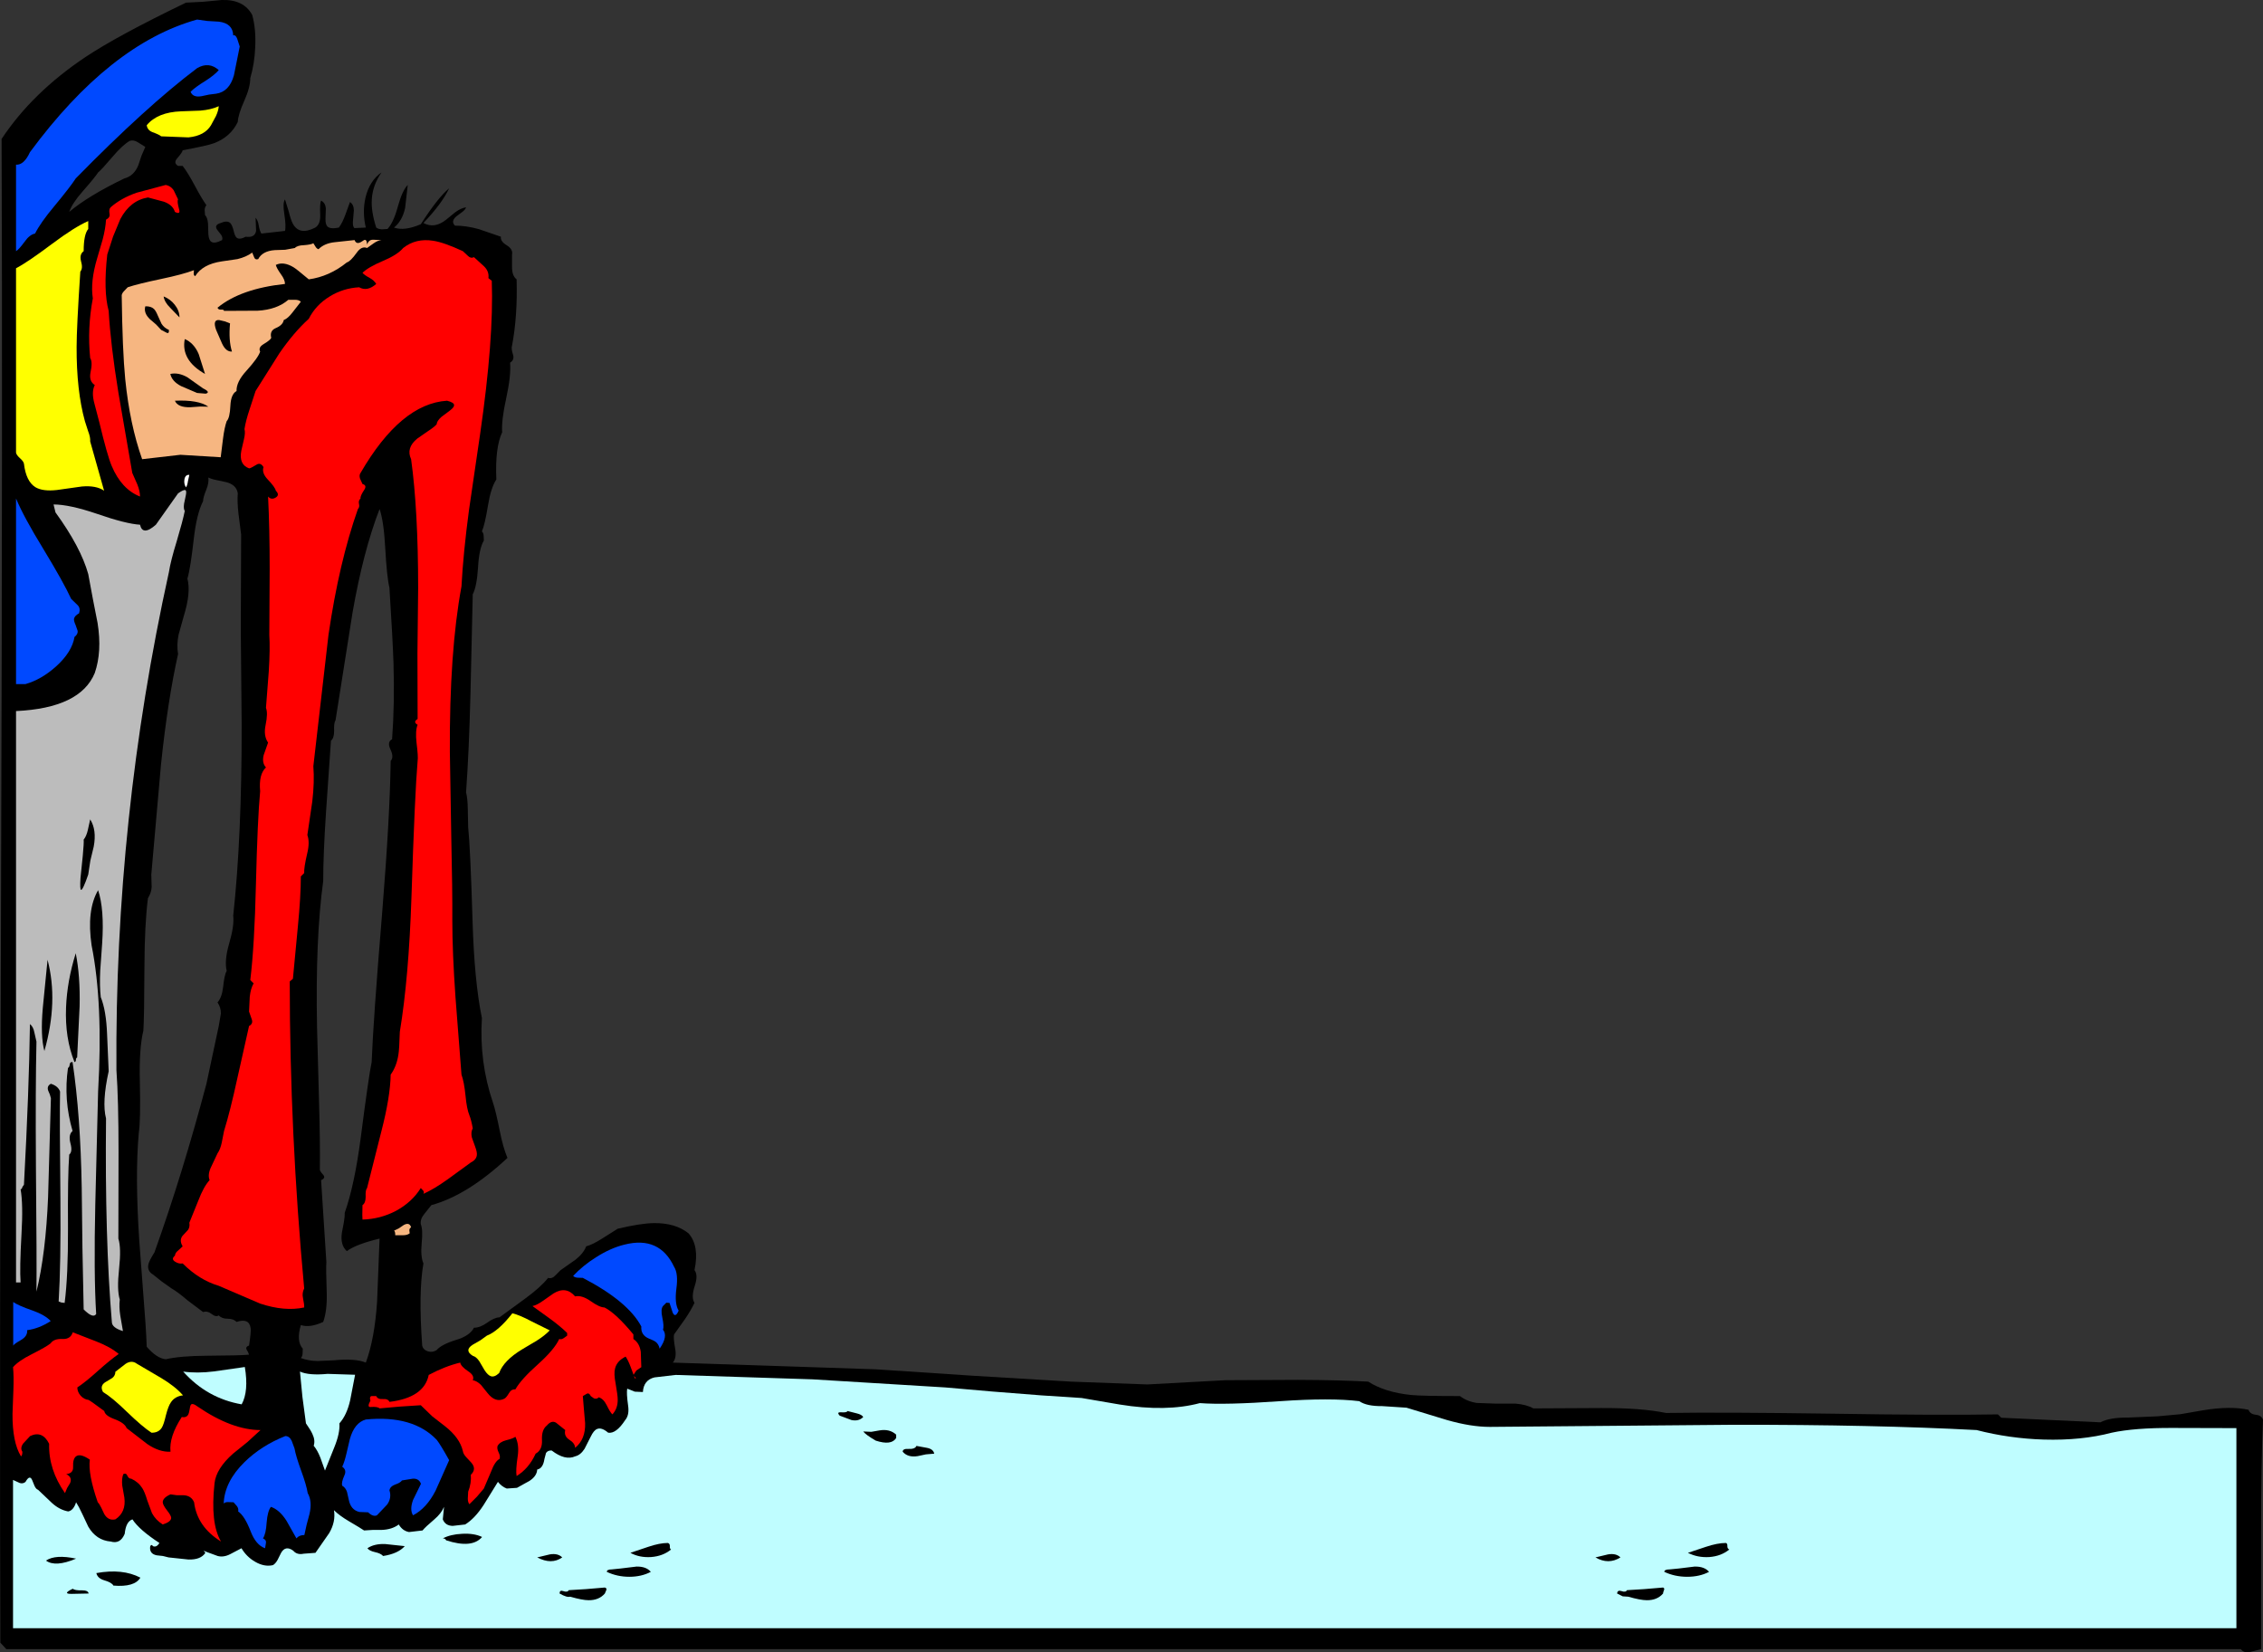
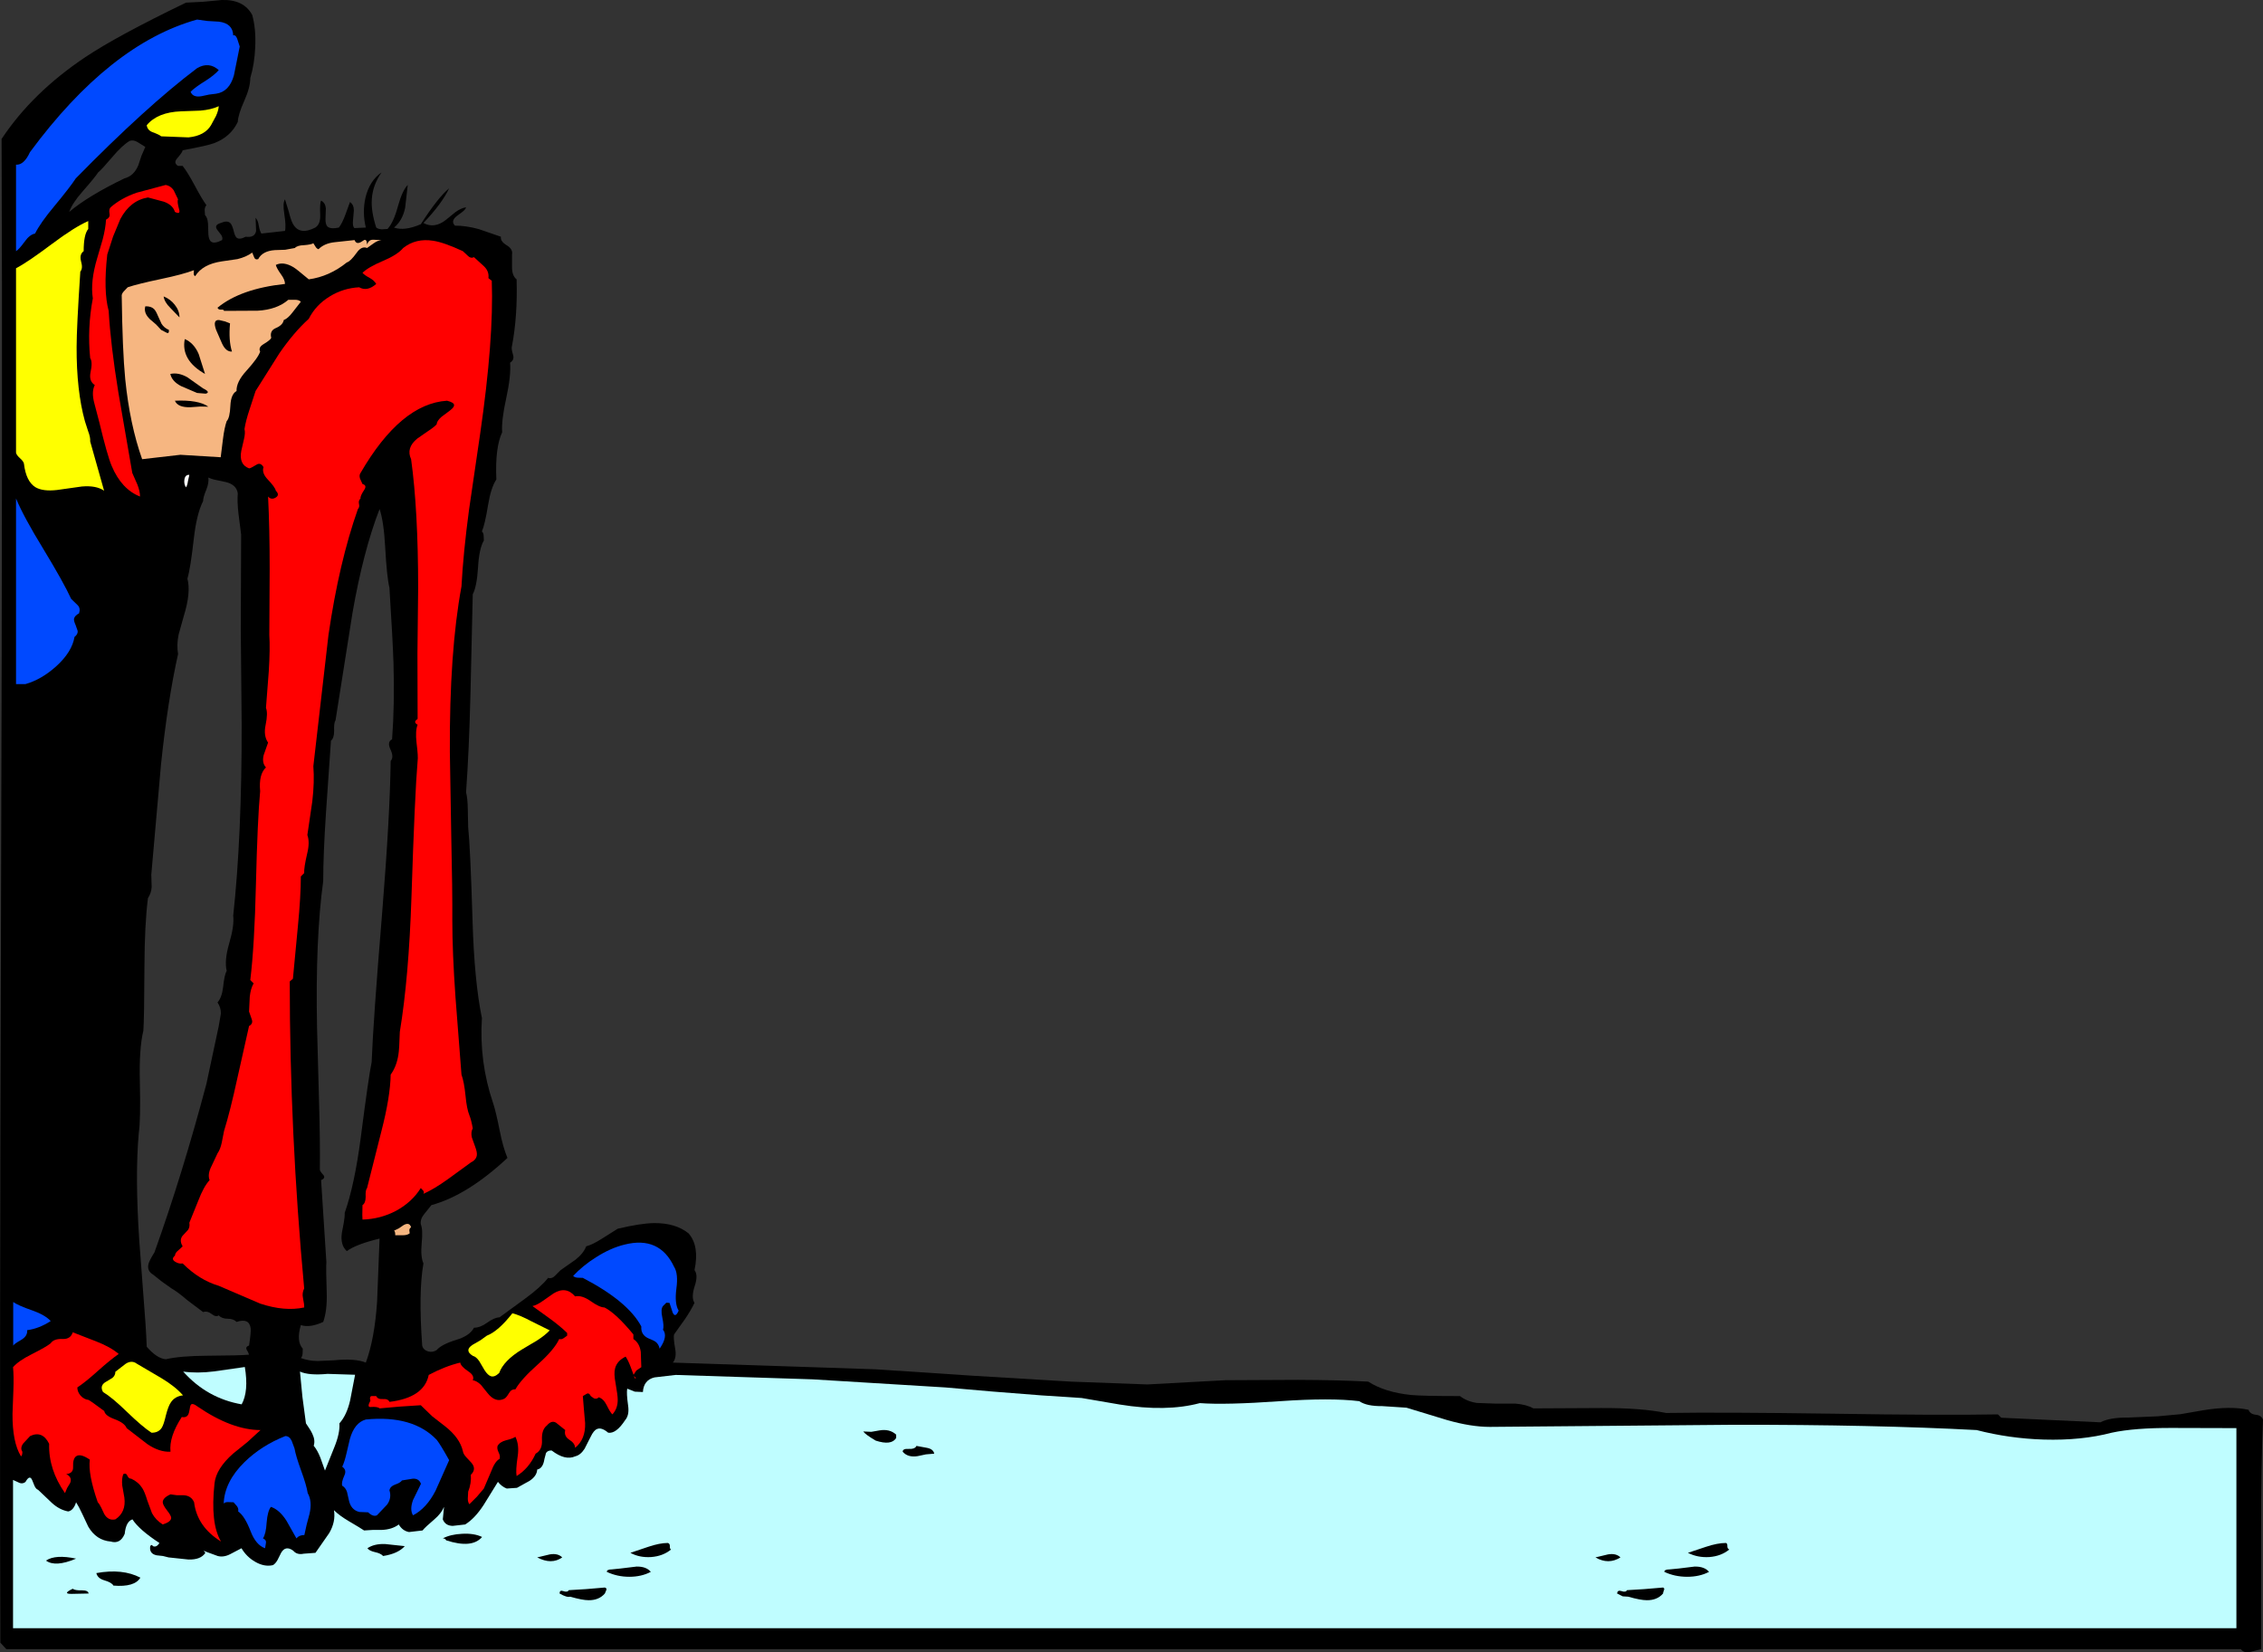
<svg xmlns="http://www.w3.org/2000/svg" height="469.05px" width="642.4px">
  <rect width="100%" height="100%" fill="#333333" stroke="none" />
  <g transform="matrix(1.0, 0.0, 0.0, 1.0, 320.7, 234.05)">
    <path d="M-205.7 -175.0 Q-206.5 -171.35 -208.85 -169.45 -205.9 -168.4 -201.25 -170.4 -196.4 -177.95 -193.2 -180.6 -195.25 -176.25 -200.5 -170.75 -197.4 -169.05 -194.1 -171.65 L-191.4 -173.85 Q-189.8 -175.0 -188.4 -175.2 -188.55 -174.6 -189.45 -173.9 L-191.0 -172.75 Q-192.85 -171.3 -191.55 -170.0 -188.35 -170.0 -184.75 -169.0 L-178.5 -166.85 Q-178.75 -165.6 -176.9 -164.45 -175.05 -163.35 -175.35 -161.8 L-175.35 -158.2 Q-175.35 -155.75 -174.05 -154.75 -173.75 -144.4 -175.35 -135.9 -175.65 -135.2 -175.05 -133.3 -174.65 -131.85 -175.9 -131.1 -175.6 -127.4 -177.0 -121.0 -178.4 -114.65 -178.15 -111.35 -180.2 -106.95 -179.8 -97.95 -181.35 -95.6 -182.15 -90.7 -183.05 -85.15 -183.9 -83.2 -183.45 -82.8 -183.4 -81.9 L-183.35 -80.6 Q-184.7 -78.35 -185.0 -72.95 -185.35 -67.5 -186.5 -65.35 L-187.15 -37.05 Q-187.55 -20.85 -188.4 -9.1 -187.95 -7.55 -187.9 -4.15 L-187.8 0.75 Q-187.2 6.35 -186.55 27.5 -186.05 44.5 -183.9 54.95 -184.7 67.35 -180.75 79.0 -179.95 81.35 -178.85 86.9 -177.9 91.7 -176.65 94.65 -188.0 105.25 -198.25 108.05 L-200.25 110.55 Q-201.45 112.0 -201.25 113.45 -200.6 115.05 -201.0 118.9 -201.35 122.65 -200.5 124.6 -201.95 132.8 -200.85 147.9 -200.6 149.1 -199.25 149.55 -197.9 149.95 -196.75 149.2 -195.4 147.6 -191.2 146.3 -187.35 145.15 -186.15 142.85 -184.4 142.85 -182.45 141.45 -180.4 139.95 -178.9 139.9 L-171.65 134.6 Q-167.2 131.35 -165.1 128.7 -164.0 129.05 -163.0 127.95 L-161.55 126.5 -157.35 123.55 Q-155.1 121.8 -154.3 119.75 -152.45 119.25 -149.8 117.55 L-145.35 114.75 Q-138.85 113.2 -135.0 113.15 -128.95 113.1 -125.25 116.05 -122.1 119.65 -123.55 126.5 -122.45 127.9 -123.5 131.05 -124.55 134.3 -123.55 135.8 -124.65 138.05 -126.25 140.4 L-129.35 144.75 Q-129.6 145.6 -129.05 148.75 -128.55 151.35 -129.7 152.75 L-72.2 154.65 -44.2 156.5 -16.65 158.15 5.0 158.95 27.1 157.75 47.75 157.65 Q59.75 157.7 67.7 158.15 72.45 161.2 79.95 161.95 83.0 162.25 93.75 162.25 95.65 163.75 98.5 164.2 L104.0 164.4 109.55 164.4 Q112.6 164.65 114.6 165.75 L133.8 165.65 Q145.2 165.6 152.25 167.05 168.1 166.8 199.35 167.25 230.65 167.75 246.45 167.45 L247.4 168.4 275.55 169.7 Q278.2 168.3 283.45 168.35 L291.75 168.0 298.25 167.4 304.6 166.3 Q312.4 165.0 317.6 166.15 318.0 167.35 319.6 167.55 321.25 167.7 321.7 168.95 321.15 181.75 321.15 201.6 L321.15 234.1 318.2 234.85 Q316.4 235.35 315.4 234.1 L-318.9 234.1 -320.6 232.25 Q-320.85 161.9 -320.4 18.7 -319.95 -122.75 -320.25 -194.6 -311.55 -207.75 -296.45 -217.85 -287.3 -223.95 -267.9 -233.3 L-263.0 -233.55 -257.75 -234.05 Q-251.5 -234.25 -249.1 -229.8 -248.0 -225.8 -248.25 -220.65 -248.45 -215.9 -249.65 -211.9 -249.65 -209.25 -251.35 -205.45 -253.1 -201.55 -253.2 -199.45 -255.15 -195.3 -259.8 -193.45 -261.75 -192.7 -268.85 -191.4 -268.85 -190.9 -270.4 -189.1 -271.55 -187.8 -270.15 -186.95 L-268.85 -186.95 Q-267.4 -185.1 -265.4 -181.35 -263.35 -177.5 -262.1 -175.8 -262.55 -175.35 -262.6 -174.45 L-262.5 -173.0 Q-261.8 -172.35 -261.65 -170.6 L-261.55 -167.5 Q-261.4 -165.85 -260.7 -165.4 -259.75 -164.8 -257.65 -165.9 -257.4 -166.55 -257.9 -167.35 L-258.95 -168.7 Q-260.1 -170.15 -258.05 -170.75 -256.2 -171.55 -255.35 -170.75 -254.85 -170.3 -254.4 -168.65 -254.05 -167.05 -253.55 -166.6 -252.75 -165.9 -250.95 -166.85 -248.35 -166.5 -248.0 -168.5 L-248.15 -172.25 Q-247.45 -171.45 -247.25 -170.05 -247.0 -168.55 -246.5 -167.75 L-239.8 -168.5 Q-239.45 -169.8 -240.0 -173.35 -240.5 -176.45 -239.8 -177.45 L-238.75 -174.05 Q-238.15 -171.65 -237.6 -170.6 -235.75 -167.1 -231.2 -169.45 -229.7 -170.4 -229.8 -173.05 -229.95 -176.35 -229.55 -177.1 -228.35 -176.5 -228.2 -174.9 L-228.3 -172.0 Q-228.35 -170.35 -227.75 -169.75 -226.9 -168.95 -224.5 -169.45 -223.5 -170.8 -222.7 -173.0 L-221.35 -176.7 Q-220.25 -175.95 -220.25 -174.3 L-220.5 -171.4 Q-220.65 -169.8 -220.1 -169.3 L-216.85 -169.45 Q-217.9 -173.75 -216.95 -177.95 -215.8 -182.75 -212.4 -185.1 -214.9 -181.5 -215.15 -177.55 -215.4 -174.1 -213.9 -169.45 -213.3 -169.0 -212.3 -168.95 L-210.7 -169.05 Q-209.0 -170.85 -207.75 -175.45 -206.5 -180.0 -204.95 -181.55 L-205.7 -175.0 M-281.55 -193.65 Q-282.8 -194.45 -283.9 -194.05 -286.0 -192.8 -288.75 -189.55 -291.8 -185.95 -292.85 -185.1 -293.7 -183.75 -297.3 -179.65 -300.2 -176.35 -301.05 -173.9 -295.65 -178.45 -285.4 -183.4 -282.7 -184.1 -281.45 -187.1 L-280.55 -189.8 -279.45 -192.35 -281.55 -193.65 M-261.55 -98.5 Q-261.35 -97.0 -262.15 -95.0 -263.05 -92.85 -263.05 -91.8 -264.9 -88.15 -265.7 -81.0 -266.65 -72.6 -267.5 -69.8 -266.45 -65.85 -268.55 -59.1 L-270.0 -53.9 Q-270.6 -50.95 -270.15 -48.4 -273.1 -35.2 -275.0 -17.0 L-277.75 14.2 -277.65 17.75 Q-277.75 19.45 -278.7 20.9 -279.65 28.3 -279.7 40.45 -279.75 54.75 -280.0 58.5 -281.25 63.6 -281.0 73.15 -280.75 83.8 -281.3 87.55 -282.4 99.7 -281.15 118.3 L-280.0 133.6 Q-279.25 142.65 -279.05 148.25 -276.2 151.55 -273.65 151.8 -269.5 150.85 -261.95 150.8 -252.6 150.75 -250.0 150.5 L-250.3 149.75 -250.7 149.05 Q-251.05 148.25 -250.0 147.9 -249.4 144.05 -249.55 143.0 -249.95 140.0 -253.55 141.2 -254.4 140.3 -256.05 140.3 -257.75 140.3 -258.6 139.35 -259.4 139.9 -260.55 139.0 -261.8 138.0 -263.05 138.4 L-267.5 135.05 Q-270.3 132.65 -272.0 131.7 L-274.75 129.75 -277.2 127.8 Q-279.05 126.7 -278.55 124.75 -278.3 123.75 -276.85 121.45 -268.9 99.25 -262.1 73.6 L-258.6 57.2 -258.0 53.7 Q-257.95 52.0 -258.95 50.5 -257.7 49.1 -257.35 46.05 -257.0 42.65 -256.35 41.55 -257.05 38.65 -255.65 33.8 -254.15 28.65 -254.5 25.9 -252.05 3.45 -252.1 -28.45 L-252.35 -55.15 -252.25 -82.3 -253.0 -88.2 Q-253.4 -91.7 -253.2 -94.0 -253.55 -96.45 -256.55 -97.2 L-259.15 -97.75 Q-260.7 -98.05 -261.55 -98.5 M-211.35 -78.6 Q-211.75 -86.05 -212.95 -89.55 -217.6 -77.55 -220.65 -60.0 L-225.45 -29.6 Q-225.95 -28.85 -225.85 -26.55 -225.85 -24.5 -226.75 -23.8 L-228.15 -3.55 Q-228.95 8.55 -228.95 16.05 -231.2 32.45 -230.7 57.6 L-230.15 78.1 Q-229.8 90.15 -229.9 97.8 -230.05 98.25 -228.95 99.45 -228.15 100.35 -229.55 100.95 L-228.05 124.25 Q-228.2 125.9 -227.95 132.95 -227.8 137.95 -228.95 141.2 -232.7 142.95 -235.3 142.1 -236.65 146.7 -234.75 148.8 L-234.8 150.15 Q-234.85 151.0 -235.3 151.45 -233.2 152.25 -230.6 152.3 L-225.95 152.1 Q-219.85 151.5 -216.85 152.75 -214.35 146.0 -213.65 135.4 L-212.95 117.55 Q-219.6 119.15 -222.25 121.1 -224.15 119.4 -223.65 115.9 L-223.1 113.0 Q-222.8 111.25 -222.85 110.25 -220.05 102.3 -218.3 88.95 -216.05 71.5 -215.2 67.45 -214.75 55.65 -212.2 24.85 -210.0 -2.4 -209.8 -18.05 -208.8 -19.1 -209.9 -21.4 -210.85 -23.45 -209.4 -24.2 -208.65 -34.05 -209.0 -45.85 -209.2 -52.1 -210.15 -67.2 -210.9 -70.35 -211.35 -78.6" fill="#000000" fill-rule="evenodd" stroke="none" />
    <path d="M-254.5 -224.0 Q-253.8 -224.25 -253.35 -223.0 L-252.65 -220.85 -253.45 -216.85 -254.3 -212.65 Q-255.6 -208.0 -259.35 -207.45 L-261.35 -207.2 -263.45 -206.75 Q-265.95 -206.3 -266.6 -208.0 -265.3 -209.3 -262.45 -211.05 -259.85 -212.7 -258.6 -214.15 -261.4 -216.65 -264.75 -214.7 -279.2 -203.8 -299.2 -183.4 -300.7 -181.05 -305.3 -175.5 -309.2 -170.85 -310.75 -167.75 -312.3 -167.45 -313.7 -165.45 -315.35 -163.2 -316.15 -162.75 L-316.15 -187.3 Q-313.9 -187.15 -312.2 -190.85 -289.5 -221.6 -264.75 -228.5 L-261.9 -228.1 -258.55 -227.9 Q-254.6 -227.4 -254.5 -224.0" fill="#0049ff" fill-rule="evenodd" stroke="none" />
    <path d="M-269.3 -202.45 L-263.85 -202.65 Q-260.75 -202.9 -258.6 -203.9 -258.7 -202.6 -259.4 -201.1 L-260.8 -198.5 Q-262.6 -195.5 -267.2 -195.05 L-274.95 -195.35 Q-275.4 -195.8 -277.45 -196.55 -278.85 -197.1 -279.05 -198.5 -276.0 -202.2 -269.3 -202.45" fill="#ffff00" fill-rule="evenodd" stroke="none" />
    <path d="M-289.3 -175.2 Q-286.35 -177.8 -281.9 -179.35 L-273.65 -181.55 Q-272.25 -181.3 -271.4 -180.05 L-270.15 -177.45 Q-270.5 -176.95 -269.85 -174.6 -269.4 -173.05 -271.05 -173.9 -271.65 -175.9 -274.2 -176.8 L-278.7 -178.0 Q-283.75 -177.15 -286.55 -171.85 L-288.6 -166.9 -290.25 -161.8 Q-291.4 -151.5 -289.85 -145.8 -289.3 -136.2 -287.1 -122.65 L-283.15 -99.8 -281.7 -96.5 Q-280.95 -94.6 -280.95 -93.1 -286.2 -95.15 -289.0 -101.8 -290.25 -104.75 -292.5 -114.15 L-293.9 -119.5 Q-294.8 -122.75 -293.8 -124.75 -295.5 -125.85 -295.0 -128.35 -294.35 -131.3 -295.1 -132.4 -295.95 -140.85 -294.35 -149.35 -295.1 -154.15 -293.1 -160.8 L-291.55 -166.1 Q-290.75 -169.15 -290.6 -171.7 -289.4 -172.3 -289.6 -173.35 -289.85 -174.65 -289.3 -175.2" fill="#ff0000" fill-rule="evenodd" stroke="none" />
    <path d="M-295.65 -169.05 Q-296.95 -167.5 -296.95 -162.75 -298.2 -161.85 -297.7 -159.9 -297.1 -157.85 -297.9 -156.95 -298.95 -141.0 -298.95 -135.6 -299.0 -123.15 -296.6 -114.5 L-295.7 -111.7 Q-295.0 -109.9 -295.1 -108.75 L-291.15 -94.75 Q-293.4 -96.3 -297.45 -95.95 L-304.55 -94.95 Q-308.55 -94.5 -310.65 -95.75 -313.3 -97.4 -313.9 -102.4 -314.0 -103.05 -315.0 -103.95 -316.05 -104.9 -316.15 -105.55 L-316.15 -157.9 Q-312.95 -159.55 -305.95 -164.8 -299.55 -169.6 -295.65 -171.3 L-295.65 -169.05" fill="#ffff00" fill-rule="evenodd" stroke="none" />
    <path d="M-217.9 -165.55 Q-217.25 -166.05 -217.0 -165.95 -216.55 -165.85 -216.5 -164.6 -216.05 -166.05 -214.75 -166.0 L-212.4 -165.9 Q-213.45 -165.8 -214.6 -165.0 L-216.5 -163.65 Q-218.05 -164.3 -219.45 -162.3 -221.2 -159.85 -222.25 -159.55 -227.2 -155.55 -233.05 -154.75 -236.55 -157.7 -237.4 -158.2 -240.25 -159.9 -242.4 -158.85 -242.2 -157.95 -240.95 -156.2 -239.8 -154.65 -239.8 -153.45 -252.4 -152.1 -258.95 -146.7 -258.75 -146.1 -257.9 -146.15 -257.1 -146.2 -257.1 -145.8 L-247.55 -145.85 Q-242.1 -146.15 -238.85 -148.95 L-236.95 -148.95 Q-235.85 -148.95 -235.3 -148.4 L-237.6 -145.45 Q-238.95 -143.65 -240.15 -143.2 -240.4 -141.75 -242.45 -140.9 -244.2 -140.15 -243.7 -138.15 -243.9 -137.55 -245.9 -136.35 -247.45 -135.4 -246.85 -134.25 -247.4 -132.5 -250.75 -128.8 -253.65 -125.65 -253.55 -123.05 -255.15 -122.15 -255.3 -118.9 -255.45 -115.4 -256.35 -114.5 -257.0 -112.65 -257.4 -109.45 L-258.05 -104.25 -269.5 -104.95 -280.35 -103.7 Q-283.85 -113.55 -285.15 -126.4 -285.95 -134.65 -286.15 -150.25 -286.05 -150.85 -285.45 -151.45 L-284.45 -152.5 Q-281.65 -153.45 -275.0 -154.85 -268.8 -156.15 -265.65 -157.35 L-265.7 -156.45 Q-265.75 -155.9 -265.3 -155.65 -263.2 -159.05 -257.75 -159.85 L-253.3 -160.5 Q-250.8 -161.1 -249.1 -162.35 L-248.55 -161.0 Q-248.25 -160.2 -247.4 -160.5 -246.2 -162.8 -242.7 -163.05 L-239.75 -163.15 -237.0 -163.65 Q-236.3 -164.4 -234.45 -164.45 -232.4 -164.6 -231.75 -165.0 L-231.15 -164.05 Q-230.85 -163.5 -230.3 -163.3 -228.6 -165.0 -225.65 -165.3 L-220.05 -165.9 Q-219.5 -164.45 -217.9 -165.55" fill="#f6b681" fill-rule="evenodd" stroke="none" />
    <path d="M-206.25 -163.65 Q-202.65 -166.5 -197.7 -165.7 -194.7 -165.25 -189.3 -162.75 L-187.85 -161.4 Q-187.05 -160.6 -186.15 -161.05 L-183.3 -158.45 Q-181.8 -157.0 -182.05 -155.1 L-181.1 -154.35 Q-180.5 -137.75 -184.4 -110.9 L-187.55 -89.4 Q-189.2 -77.05 -189.7 -67.6 -193.15 -48.95 -193.0 -20.6 L-192.6 3.45 Q-192.25 18.7 -192.3 27.2 -192.3 36.3 -191.4 49.05 L-189.7 71.0 Q-188.95 73.05 -188.55 77.0 -188.2 80.75 -187.45 82.55 -186.9 83.95 -186.5 86.25 -187.1 87.35 -186.75 88.85 L-185.8 91.5 Q-185.2 93.1 -185.35 93.95 -185.55 95.2 -187.05 95.95 L-193.65 100.75 Q-197.5 103.5 -200.5 104.85 -200.25 104.4 -200.55 103.95 L-201.25 103.2 Q-203.75 107.2 -208.25 109.65 -212.7 112.0 -217.8 112.15 L-217.85 110.8 -217.8 108.05 Q-216.9 107.45 -216.9 105.7 -217.0 103.75 -216.5 103.2 L-212.4 86.95 Q-209.9 77.25 -209.8 71.0 -208.1 68.65 -207.6 65.3 -207.35 63.85 -207.2 58.85 -204.65 43.35 -203.9 20.65 -202.95 -8.75 -202.15 -18.05 -201.95 -19.2 -202.45 -23.15 -202.85 -26.65 -202.15 -28.3 -203.55 -29.1 -202.15 -29.95 L-202.2 -48.5 -202.0 -67.05 Q-202.0 -89.25 -204.0 -103.7 -205.5 -106.9 -202.25 -109.55 L-199.3 -111.6 Q-197.45 -112.8 -196.75 -113.6 -196.7 -114.55 -195.4 -115.7 L-193.0 -117.5 Q-191.75 -118.45 -191.8 -119.05 -191.8 -119.8 -193.8 -120.3 -206.95 -119.45 -218.35 -99.8 -218.8 -99.2 -218.5 -98.2 L-217.8 -96.65 Q-216.45 -96.3 -217.3 -95.0 -218.5 -93.2 -218.35 -92.55 -219.0 -91.95 -218.8 -91.05 -218.55 -90.1 -219.1 -89.55 -224.45 -74.4 -227.45 -53.85 L-231.75 -16.55 Q-231.4 -12.1 -232.05 -6.55 L-233.45 3.0 Q-232.7 5.0 -233.5 8.25 -234.45 12.3 -234.35 13.8 L-235.3 14.75 Q-235.3 20.3 -236.15 29.05 L-237.55 43.8 -238.45 44.55 Q-238.45 87.6 -234.35 131.7 -235.0 133.0 -234.7 134.35 -234.3 136.3 -234.35 137.1 -239.9 138.3 -246.85 136.0 L-258.6 130.95 Q-264.15 129.3 -268.85 124.6 -269.9 124.8 -271.0 124.1 -272.2 123.35 -271.05 122.4 -270.95 121.55 -270.15 120.95 L-268.85 119.75 Q-270.05 117.75 -268.5 116.35 L-267.3 115.05 Q-266.75 114.2 -266.95 113.05 L-264.4 106.75 Q-262.9 102.8 -261.2 100.95 -261.85 99.3 -260.65 96.95 L-258.95 93.35 Q-258.15 92.2 -257.75 90.3 L-257.1 87.0 Q-255.35 81.35 -253.35 72.15 L-250.0 57.2 Q-248.75 56.55 -249.25 55.25 L-250.0 53.1 -249.8 48.9 Q-249.55 46.55 -248.7 45.1 L-249.65 44.15 Q-248.45 34.3 -248.05 17.05 -247.6 -1.55 -246.85 -9.45 -247.3 -14.25 -245.2 -16.2 -246.4 -17.5 -245.85 -19.7 L-244.6 -23.25 Q-245.95 -25.2 -245.3 -28.25 -244.6 -31.65 -245.2 -33.1 L-244.4 -43.5 Q-244.0 -49.95 -244.25 -53.8 L-244.15 -72.65 Q-244.15 -84.05 -244.6 -93.1 -243.7 -92.05 -242.45 -92.8 -241.2 -93.55 -242.4 -94.75 -242.6 -95.75 -244.7 -97.95 -246.45 -99.8 -245.9 -101.45 -246.75 -102.9 -247.95 -102.1 -249.65 -101.05 -250.0 -101.1 -252.95 -102.2 -252.2 -106.1 L-251.45 -109.35 Q-251.0 -111.2 -251.3 -112.25 -250.95 -114.55 -249.85 -117.85 L-248.15 -123.05 -241.4 -133.75 Q-237.3 -139.7 -233.05 -143.55 -231.05 -147.5 -227.1 -149.9 -223.3 -152.25 -218.75 -152.5 -216.45 -151.2 -213.9 -153.45 -214.5 -154.45 -215.75 -155.15 -217.25 -155.95 -217.8 -156.6 -216.2 -158.2 -211.95 -160.0 -207.9 -161.7 -206.25 -163.65" fill="#ff0000" fill-rule="evenodd" stroke="none" />
    <path d="M-269.75 -143.95 L-272.35 -146.65 Q-274.0 -148.25 -274.25 -149.9 -272.35 -149.15 -271.1 -147.55 -269.75 -145.85 -269.75 -143.95" fill="#000000" fill-rule="evenodd" stroke="none" />
    <path d="M-274.95 -140.4 L-276.4 -141.95 -278.1 -143.4 Q-280.0 -145.2 -279.45 -147.1 -277.85 -147.15 -277.0 -146.35 -276.45 -145.8 -275.9 -144.45 L-274.85 -142.15 Q-274.1 -140.95 -272.75 -140.4 -272.65 -139.15 -273.5 -139.65 L-274.95 -140.4" fill="#000000" fill-rule="evenodd" stroke="none" />
    <path d="M-255.4 -142.25 Q-255.85 -137.4 -254.85 -134.25 -256.55 -134.15 -257.65 -136.5 L-259.35 -140.4 Q-260.4 -143.35 -258.5 -143.2 L-256.8 -142.8 -255.4 -142.25" fill="#000000" fill-rule="evenodd" stroke="none" />
    <path d="M-262.5 -127.9 Q-269.4 -131.8 -268.25 -137.8 -265.65 -136.7 -264.3 -133.55 L-262.5 -127.9" fill="#000000" fill-rule="evenodd" stroke="none" />
    <path d="M-269.3 -124.45 Q-271.9 -125.8 -272.35 -127.9 -270.05 -128.4 -267.5 -126.95 L-263.05 -123.8 Q-260.8 -122.7 -262.3 -122.3 L-264.75 -122.5 -269.3 -124.45" fill="#000000" fill-rule="evenodd" stroke="none" />
    <path d="M-261.55 -118.6 L-263.8 -118.65 -266.65 -118.45 Q-270.25 -118.35 -271.05 -120.3 -264.35 -120.6 -261.55 -118.6" fill="#000000" fill-rule="evenodd" stroke="none" />
    <path d="M-267.9 -95.7 Q-268.55 -96.65 -268.35 -97.95 -268.1 -99.35 -266.95 -99.25 L-267.35 -97.45 Q-267.5 -96.3 -267.9 -95.7" fill="#ffffff" fill-rule="evenodd" stroke="none" />
-     <path d="M-268.25 -89.0 Q-268.8 -86.25 -270.55 -80.35 -272.25 -74.85 -272.75 -71.65 -288.15 -1.8 -287.65 69.7 -287.05 78.15 -287.05 93.05 L-287.1 117.55 Q-286.25 120.15 -286.9 126.15 -287.55 132.15 -286.7 134.85 -286.95 136.9 -286.55 139.45 L-285.8 143.8 Q-288.95 142.85 -288.95 141.2 -290.95 117.65 -290.6 83.45 -291.8 78.85 -289.85 70.05 L-290.3 59.55 Q-290.55 52.8 -292.1 49.0 -292.45 45.9 -292.25 41.5 L-291.7 33.75 Q-291.05 24.05 -292.85 18.65 -296.15 24.3 -294.7 34.3 -291.4 50.75 -292.85 75.8 L-293.65 107.8 Q-294.1 127.6 -293.4 138.95 -294.25 140.35 -296.95 137.65 L-297.3 120.3 -297.5 103.1 Q-297.85 82.55 -300.1 67.45 -300.8 67.35 -300.9 68.05 -301.0 68.95 -301.4 69.1 -302.7 78.1 -300.1 87.0 -301.35 88.05 -300.7 90.5 -300.05 92.9 -301.05 93.7 -301.5 99.5 -301.4 114.7 -301.35 128.1 -302.35 135.8 L-303.25 135.7 -304.05 135.4 Q-303.4 124.8 -303.55 106.3 -303.8 82.9 -303.65 75.8 -304.2 74.25 -306.25 73.6 -307.5 74.25 -307.0 75.6 L-306.55 76.65 -306.25 77.7 -307.05 105.75 Q-307.7 121.75 -310.35 132.6 -310.25 123.9 -310.5 97.15 -310.65 74.4 -310.35 61.65 L-310.95 59.0 Q-311.25 57.4 -312.2 56.65 -312.45 75.35 -313.9 102.25 L-314.35 102.9 Q-314.45 103.5 -314.85 103.55 -314.1 107.8 -314.6 116.3 -315.15 126.0 -314.85 130.0 L-316.15 130.0 -316.15 -32.2 Q-297.9 -33.05 -293.8 -43.0 -291.7 -49.1 -293.0 -57.2 L-294.35 -64.1 -295.65 -71.1 Q-297.8 -78.75 -304.95 -88.6 L-305.5 -90.85 Q-301.0 -90.85 -293.2 -88.2 -285.0 -85.35 -280.95 -85.1 -280.2 -81.8 -276.45 -85.1 L-270.15 -94.0 Q-268.55 -95.15 -268.05 -94.9 -267.7 -94.7 -267.95 -93.45 L-268.45 -91.05 Q-268.65 -89.6 -268.25 -89.0" fill="#bcbcbc" fill-rule="evenodd" stroke="none" />
    <path d="M-316.15 -39.85 L-316.15 -92.55 Q-314.0 -87.35 -308.45 -78.3 -302.6 -68.65 -300.5 -64.05 L-298.65 -62.25 Q-297.8 -61.4 -298.25 -59.95 -299.55 -59.25 -299.7 -58.35 -299.75 -57.75 -299.25 -56.65 L-298.65 -54.95 Q-298.55 -54.0 -299.55 -53.25 -300.25 -49.0 -304.7 -44.95 -308.9 -41.15 -313.5 -39.85 L-316.15 -39.85" fill="#0049ff" fill-rule="evenodd" stroke="none" />
    <path d="M-295.05 10.25 L-295.65 14.2 Q-297.2 18.7 -297.7 18.55 -298.05 18.4 -297.85 15.2 L-297.2 8.85 Q-296.85 5.1 -296.95 4.3 -296.15 3.3 -295.75 1.5 L-295.1 -1.45 Q-293.2 1.55 -294.1 6.3 L-295.05 10.25" fill="#000000" fill-rule="evenodd" stroke="none" />
    <path d="M-299.2 36.55 Q-297.9 43.0 -298.1 51.6 L-298.8 66.15 Q-299.15 66.25 -299.15 66.8 -299.15 67.35 -299.55 67.45 -302.3 60.65 -301.95 51.9 -301.65 44.4 -299.2 36.55" fill="#000000" fill-rule="evenodd" stroke="none" />
    <path d="M-307.2 38.4 Q-304.1 50.25 -308.1 64.3 -309.25 60.05 -308.55 52.05 L-307.2 38.4" fill="#000000" fill-rule="evenodd" stroke="none" />
    <path d="M-204.4 116.05 Q-205.05 116.6 -206.35 116.6 L-208.5 116.6 Q-208.5 115.45 -208.85 115.3 L-207.5 114.65 -206.1 113.7 Q-204.45 112.8 -204.0 114.35 -204.45 114.6 -204.5 115.15 L-204.4 116.05" fill="#f6b681" fill-rule="evenodd" stroke="none" />
    <path d="M-128.7 131.8 Q-129.25 136.05 -128.05 138.0 -129.0 140.2 -129.75 138.55 L-130.65 135.8 -131.55 135.75 -132.5 136.7 Q-133.2 137.6 -132.7 139.9 -132.15 142.5 -132.5 143.4 -131.0 145.25 -133.45 148.8 -133.7 147.5 -134.65 146.8 -135.05 146.5 -136.45 145.95 -138.85 144.95 -138.65 142.5 -142.4 135.4 -155.25 128.7 L-156.7 128.65 Q-157.55 128.6 -158.0 128.15 -155.25 125.2 -151.5 122.85 -147.35 120.2 -143.4 119.25 -133.5 116.75 -129.35 125.55 -128.1 127.5 -128.7 131.8" fill="#0049ff" fill-rule="evenodd" stroke="none" />
    <path d="M-149.1 137.1 Q-145.85 138.75 -140.9 144.75 L-140.9 146.05 Q-139.15 147.2 -138.8 149.7 L-138.65 154.05 -140.05 155.0 -140.85 156.2 -141.65 154.05 Q-142.35 152.15 -143.1 151.05 -145.55 152.25 -146.1 154.4 -146.5 155.85 -145.95 158.65 -145.35 162.1 -145.35 163.2 -145.3 165.75 -146.85 167.45 -147.45 166.95 -148.5 164.8 -149.4 163.0 -150.75 162.6 -151.25 163.2 -152.1 162.9 L-153.0 162.25 Q-153.45 161.3 -154.05 161.55 L-155.25 162.25 -154.95 165.95 -154.6 169.9 Q-154.45 174.55 -157.45 176.95 -157.45 175.65 -159.15 174.6 -160.65 173.6 -160.25 171.9 L-162.8 169.85 Q-164.1 169.0 -165.45 170.6 -167.0 171.8 -166.85 174.75 -166.7 177.55 -168.65 178.6 -170.55 182.8 -174.05 184.95 -174.35 183.4 -173.75 179.4 -173.25 176.1 -174.4 173.8 -175.0 174.3 -177.05 174.8 -178.8 175.25 -179.45 176.4 -179.7 177.15 -179.15 178.25 -178.6 179.35 -178.9 180.1 -180.2 180.75 -181.3 183.7 L-183.35 188.5 -185.3 190.8 -187.45 192.95 Q-187.9 192.4 -187.9 191.35 L-187.8 189.4 Q-186.85 186.95 -187.05 184.6 -185.3 182.95 -186.95 181.1 L-188.4 179.55 Q-189.2 178.65 -189.3 177.9 -190.15 174.1 -194.45 170.75 L-198.0 168.0 -201.25 164.85 -207.35 165.25 -212.95 165.75 Q-213.5 165.2 -215.5 165.35 -216.6 165.45 -215.55 163.55 -215.9 162.45 -215.25 162.25 L-213.9 162.25 Q-213.5 163.2 -212.0 163.1 -210.5 163.0 -210.15 163.9 -200.3 162.7 -199.0 156.25 -194.3 153.75 -190.05 152.75 -189.9 153.8 -187.75 155.25 -185.9 156.45 -186.5 157.75 -185.3 157.95 -184.15 159.1 L-182.3 161.4 Q-180.05 164.25 -177.55 163.0 -177.0 162.75 -176.2 161.4 -175.55 160.25 -174.4 160.35 -172.8 157.5 -167.9 153.15 -163.3 149.0 -161.95 146.05 -161.35 146.25 -160.75 145.85 L-159.7 145.1 -159.7 144.35 Q-161.6 142.45 -164.7 140.2 L-169.55 136.7 Q-168.3 136.45 -166.55 135.2 L-163.55 133.1 Q-160.0 130.95 -157.45 133.95 -155.55 133.55 -153.1 135.25 -150.5 137.1 -149.1 137.1 M-140.5 157.2 L-140.75 156.55 -140.35 156.95 Q-140.0 157.3 -140.5 157.2" fill="#ff0000" fill-rule="evenodd" stroke="none" />
    <path d="M-184.65 152.35 Q-185.55 151.05 -186.45 150.85 -189.0 149.3 -186.55 147.7 L-184.3 146.4 -182.5 145.1 Q-179.25 143.85 -175.25 138.75 -173.05 139.3 -169.8 141.05 L-164.65 143.6 Q-165.95 145.0 -168.3 146.5 L-172.5 149.0 Q-177.7 152.15 -179.0 155.7 -180.35 157.0 -181.4 156.6 -182.25 156.3 -183.15 154.9 L-184.65 152.35" fill="#ffff00" fill-rule="evenodd" stroke="none" />
    <path d="M-287.0 150.3 Q-289.2 151.8 -292.85 155.05 -296.45 158.3 -298.75 159.8 -298.75 161.05 -297.8 162.15 -296.85 163.2 -295.55 163.35 -294.8 163.75 -291.1 166.5 -290.9 167.8 -288.2 168.8 -285.35 169.85 -284.75 171.35 L-278.85 175.9 Q-275.45 178.2 -272.3 178.05 -272.75 173.8 -269.1 168.2 -267.9 168.45 -267.35 167.65 -267.05 167.2 -266.85 165.95 -266.7 164.8 -266.4 164.6 -265.9 164.25 -264.65 165.2 -254.85 171.9 -246.75 171.9 L-250.4 175.25 -254.55 178.6 Q-259.35 182.85 -259.8 187.0 -261.05 198.4 -257.95 203.55 -264.75 199.35 -265.6 192.4 -266.4 190.5 -268.6 190.4 L-270.5 190.4 -272.3 190.15 Q-274.55 191.15 -274.5 192.45 -274.45 193.2 -273.25 194.75 -272.1 196.2 -272.1 196.85 -272.15 197.95 -274.5 198.7 -276.5 197.45 -277.55 195.5 L-278.9 191.85 Q-279.6 189.5 -280.3 188.4 -281.4 186.65 -283.45 185.7 -284.15 185.75 -284.55 184.85 -284.9 184.0 -285.7 184.4 -286.2 185.7 -286.0 187.65 L-285.4 191.05 Q-284.85 195.2 -287.95 197.25 -289.95 197.7 -291.1 195.75 L-291.95 193.95 Q-292.45 192.9 -292.95 192.4 -295.75 184.35 -295.2 180.3 -297.9 178.45 -299.1 179.35 -300.05 180.05 -299.95 182.35 -299.85 184.2 -301.9 184.4 -300.1 185.3 -300.8 186.95 L-301.65 188.35 -302.25 189.8 Q-306.95 183.1 -306.75 175.8 -308.65 171.95 -312.15 173.6 L-314.1 175.7 Q-315.05 177.0 -314.35 178.05 -314.35 179.2 -314.75 179.35 -317.2 175.35 -317.15 167.3 L-316.9 160.6 Q-316.75 156.55 -317.0 154.05 -315.45 152.25 -311.75 150.4 -307.5 148.25 -306.35 147.3 -305.4 145.9 -302.85 146.05 -300.65 146.1 -300.05 144.15 L-293.35 146.75 Q-289.35 148.3 -287.0 150.3" fill="#ff0000" fill-rule="evenodd" stroke="none" />
    <path d="M-285.05 153.1 Q-283.3 151.95 -281.8 153.1 L-274.9 157.15 Q-270.9 159.55 -268.75 162.05 -271.05 162.3 -272.2 164.05 -272.95 165.15 -273.6 167.7 -274.2 170.3 -274.75 171.2 -275.7 172.7 -277.7 172.65 -280.3 170.95 -284.65 166.75 -288.8 162.7 -291.45 161.1 -292.55 159.2 -290.45 158.1 L-288.8 157.1 Q-287.95 156.4 -287.95 155.35 L-285.05 153.1" fill="#ffff00" fill-rule="evenodd" stroke="none" />
    <path d="M314.15 171.35 L314.15 228.15 -317.0 228.15 -317.0 186.05 -315.3 186.85 Q-314.25 187.3 -313.45 186.6 -312.25 184.45 -311.55 186.15 L-310.9 187.75 Q-310.45 188.7 -309.9 188.85 L-305.95 192.6 Q-303.8 194.55 -301.35 195.0 -299.85 194.75 -299.1 192.4 -298.35 193.55 -297.3 195.8 L-295.65 199.3 Q-293.4 203.2 -289.25 203.55 -286.55 204.35 -285.3 201.35 -284.95 197.85 -283.1 197.25 -281.2 200.2 -275.45 203.95 -276.25 205.3 -277.3 204.85 -277.65 204.2 -278.05 204.85 -278.4 207.0 -276.25 207.45 L-274.45 207.65 -272.85 208.05 -267.2 208.65 Q-263.7 208.75 -262.4 206.75 L-262.9 206.15 -261.9 206.55 -258.9 207.65 Q-257.2 208.1 -255.3 207.1 L-252.15 205.45 Q-250.7 207.9 -248.25 209.3 -245.65 210.8 -243.25 210.25 -242.55 209.9 -241.9 208.75 L-240.9 206.75 Q-239.65 204.55 -237.45 206.15 -236.4 207.4 -234.5 207.0 L-231.15 206.75 -227.25 201.15 Q-225.35 197.9 -225.9 194.65 -224.4 196.15 -221.7 197.75 -218.2 199.8 -217.35 200.4 L-214.9 200.25 -212.4 200.25 Q-209.4 200.15 -207.5 198.7 -206.45 200.5 -204.6 200.85 L-200.75 200.4 Q-200.0 199.45 -197.4 197.25 -195.45 195.6 -194.65 193.7 L-195.0 197.25 Q-194.3 199.05 -192.2 199.1 L-188.65 198.7 Q-185.9 197.0 -183.4 193.15 L-179.35 186.6 Q-178.3 187.95 -176.85 188.5 L-173.95 188.3 -170.35 186.3 Q-168.3 184.95 -168.2 183.1 -166.55 182.8 -166.15 180.1 L-165.7 178.4 Q-165.2 177.65 -164.1 177.7 -160.25 180.65 -157.4 179.35 -155.9 179.0 -154.75 177.2 L-153.05 173.85 Q-152.15 171.95 -151.2 171.6 -149.95 171.05 -148.05 172.65 -145.8 173.0 -143.25 169.1 -142.0 167.65 -142.4 164.95 -142.9 161.4 -142.65 160.15 L-140.5 161.0 -138.2 161.1 Q-138.0 157.7 -134.9 156.95 L-128.9 156.25 -90.05 157.5 -52.35 159.8 -39.15 160.95 -25.15 162.05 -13.65 162.8 -2.85 164.65 Q10.35 166.8 19.9 164.25 27.15 164.8 42.7 163.7 57.1 162.7 65.15 163.7 67.25 165.15 71.65 165.1 L78.55 165.55 90.05 169.05 Q96.85 171.0 102.25 171.0 L171.35 170.4 Q211.3 170.35 240.4 171.9 249.7 174.3 259.5 174.6 270.2 174.9 278.75 172.65 285.25 171.25 296.15 171.3 L314.15 171.35" fill="#bffdff" fill-rule="evenodd" stroke="none" />
-     <path d="M-75.65 168.2 Q-76.95 169.5 -79.0 169.05 L-82.35 167.8 Q-83.25 166.8 -82.05 166.85 -80.35 167.0 -80.1 166.5 L-77.55 167.15 Q-76.05 167.5 -75.65 168.2" fill="#000000" fill-rule="evenodd" stroke="none" />
    <path d="M-66.3 174.15 Q-67.65 176.35 -72.1 174.9 -74.95 173.25 -75.65 172.3 L-73.35 172.4 -71.05 172.0 Q-68.15 171.5 -66.3 173.2 L-66.3 174.15" fill="#000000" fill-rule="evenodd" stroke="none" />
    <path d="M-237.9 174.95 L-237.1 177.1 Q-236.7 179.35 -235.2 183.45 -233.7 187.55 -233.35 189.8 -232.0 192.15 -232.85 195.75 L-233.65 198.75 -234.3 201.7 Q-235.8 201.7 -236.55 202.65 L-239.4 197.6 Q-241.4 194.5 -243.8 193.7 -244.75 194.95 -245.0 198.1 -245.2 201.4 -246.05 202.65 -245.05 203.1 -245.2 203.9 L-245.45 205.45 Q-248.05 204.55 -249.55 200.65 -251.25 196.25 -253.1 195.0 -252.9 194.3 -253.4 193.55 L-254.4 192.4 -255.85 192.35 Q-256.75 192.3 -257.2 192.75 -256.95 186.55 -251.3 181.0 -246.5 176.3 -239.7 173.6 -238.55 173.6 -237.9 174.95" fill="#0049ff" fill-rule="evenodd" stroke="none" />
    <path d="M-57.55 176.95 Q-55.75 177.3 -55.5 178.6 L-57.85 178.8 -60.2 179.3 Q-63.0 179.75 -64.45 178.05 -64.45 177.15 -62.8 177.25 -60.95 177.35 -60.55 176.4 L-57.55 176.95" fill="#000000" fill-rule="evenodd" stroke="none" />
    <path d="M-183.85 202.25 Q-186.7 205.6 -194.05 203.2 -194.3 202.65 -195.0 202.65 -192.8 201.5 -189.55 201.35 -186.15 201.15 -183.85 202.25" fill="#000000" fill-rule="evenodd" stroke="none" />
    <path d="M-205.8 204.85 Q-207.7 207.0 -211.95 207.65 -212.6 206.9 -214.25 206.55 -215.85 206.2 -216.4 205.45 -214.5 204.15 -211.4 204.25 L-205.8 204.85" fill="#000000" fill-rule="evenodd" stroke="none" />
    <path d="M-130.2 205.8 Q-132.5 207.7 -135.9 207.95 -139.2 208.15 -141.75 206.75 L-136.7 205.05 Q-133.45 203.95 -131.1 203.95 -130.5 204.15 -130.55 204.9 -130.6 205.65 -130.2 205.8" fill="#000000" fill-rule="evenodd" stroke="none" />
    <path d="M170.2 205.8 Q167.9 207.7 164.5 207.95 161.2 208.15 158.45 206.75 L163.55 205.05 Q166.85 203.95 169.25 203.95 169.7 204.1 169.65 204.9 169.65 205.6 170.2 205.8" fill="#000000" fill-rule="evenodd" stroke="none" />
    <path d="M-164.65 207.2 Q-162.35 206.8 -161.1 208.05 -164.15 210.2 -168.2 208.05 L-164.65 207.2" fill="#000000" fill-rule="evenodd" stroke="none" />
    <path d="M132.2 208.05 L135.75 207.2 Q138.05 206.8 139.3 208.05 135.9 210.2 132.2 208.05" fill="#000000" fill-rule="evenodd" stroke="none" />
    <path d="M-307.65 208.95 Q-304.95 207.15 -299.1 208.4 -305.0 210.9 -307.65 208.95" fill="#000000" fill-rule="evenodd" stroke="none" />
    <path d="M-135.95 212.15 Q-138.6 213.55 -142.05 213.55 -145.5 213.55 -148.45 212.15 -148.45 211.45 -147.0 211.45 L-144.55 211.2 -140.0 210.65 Q-137.25 210.6 -135.95 212.15" fill="#000000" fill-rule="evenodd" stroke="none" />
    <path d="M160.35 210.65 Q163.15 210.6 164.45 212.15 161.8 213.55 158.25 213.55 154.7 213.55 151.75 212.15 151.75 211.45 153.3 211.45 L155.85 211.2 160.35 210.65" fill="#000000" fill-rule="evenodd" stroke="none" />
    <path d="M-293.35 212.5 Q-285.9 211.15 -280.85 213.8 -282.5 216.55 -288.5 216.05 -289.0 215.15 -291.1 214.55 -293.0 214.0 -293.35 212.5" fill="#000000" fill-rule="evenodd" stroke="none" />
    <path d="M-149.0 218.3 Q-150.7 220.25 -153.65 220.2 -155.35 220.2 -158.85 219.2 -159.75 219.5 -161.85 218.3 -161.85 217.25 -160.85 217.6 -159.6 218.05 -159.25 217.35 L-154.35 217.05 -149.0 216.6 Q-148.35 216.8 -148.6 217.35 L-149.0 218.3" fill="#000000" fill-rule="evenodd" stroke="none" />
    <path d="M151.4 218.3 Q149.7 220.25 146.75 220.2 145.0 220.2 141.5 219.2 L139.95 219.1 138.35 218.3 Q138.45 217.25 139.55 217.6 140.8 218.05 141.15 217.35 L146.05 217.05 151.4 216.6 Q151.9 216.8 151.65 217.35 151.35 218.1 151.4 218.3" fill="#000000" fill-rule="evenodd" stroke="none" />
    <path d="M-300.3 218.4 Q-303.2 218.45 -300.05 216.95 -299.45 217.45 -297.4 217.4 -295.65 217.4 -295.55 218.3 L-300.3 218.4" fill="#000000" fill-rule="evenodd" stroke="none" />
    <path d="M-316.95 135.55 Q-315.55 136.55 -311.5 137.95 -307.95 139.2 -306.3 140.95 -309.6 143.1 -313.0 143.55 -312.8 145.25 -314.85 146.4 -316.95 147.6 -316.95 148.0 L-316.95 135.55" fill="#0049ff" fill-rule="evenodd" stroke="none" />
    <path d="M-251.2 154.0 Q-250.05 160.9 -252.1 164.6 -261.9 162.9 -268.7 155.3 -264.75 155.85 -259.95 155.25 L-251.2 154.0" fill="#bffdff" fill-rule="evenodd" stroke="none" />
    <path d="M-219.9 156.2 L-221.3 163.45 Q-222.25 167.65 -224.35 170.0 -224.15 172.75 -225.8 176.8 L-228.45 183.4 -229.75 179.75 Q-230.6 177.6 -231.65 176.35 -231.15 174.85 -232.0 173.05 -232.45 172.0 -233.85 170.0 L-234.85 162.5 -235.55 155.3 Q-233.0 156.45 -227.7 155.95 L-219.9 156.2" fill="#bffdff" fill-rule="evenodd" stroke="none" />
    <path d="M-197.05 189.1 Q-199.6 194.1 -203.45 196.1 -204.45 194.5 -203.45 191.75 L-201.2 187.15 Q-201.8 185.6 -203.5 185.7 L-206.6 186.2 Q-207.0 186.85 -208.6 187.4 -209.95 187.9 -210.15 189.0 -209.45 191.15 -210.8 193.05 L-213.7 196.1 Q-214.8 196.6 -216.2 195.25 L-218.7 195.15 Q-221.15 194.55 -221.7 191.65 L-222.2 189.45 Q-222.6 188.25 -223.55 187.7 -223.85 186.8 -222.95 184.8 -222.2 183.25 -223.55 182.3 -222.9 180.95 -222.35 178.55 L-221.4 174.5 Q-220.1 169.8 -216.85 168.9 -203.5 167.6 -196.75 174.65 -195.7 175.95 -193.2 180.45 L-197.05 189.1" fill="#0049ff" fill-rule="evenodd" stroke="none" />
  </g>
</svg>